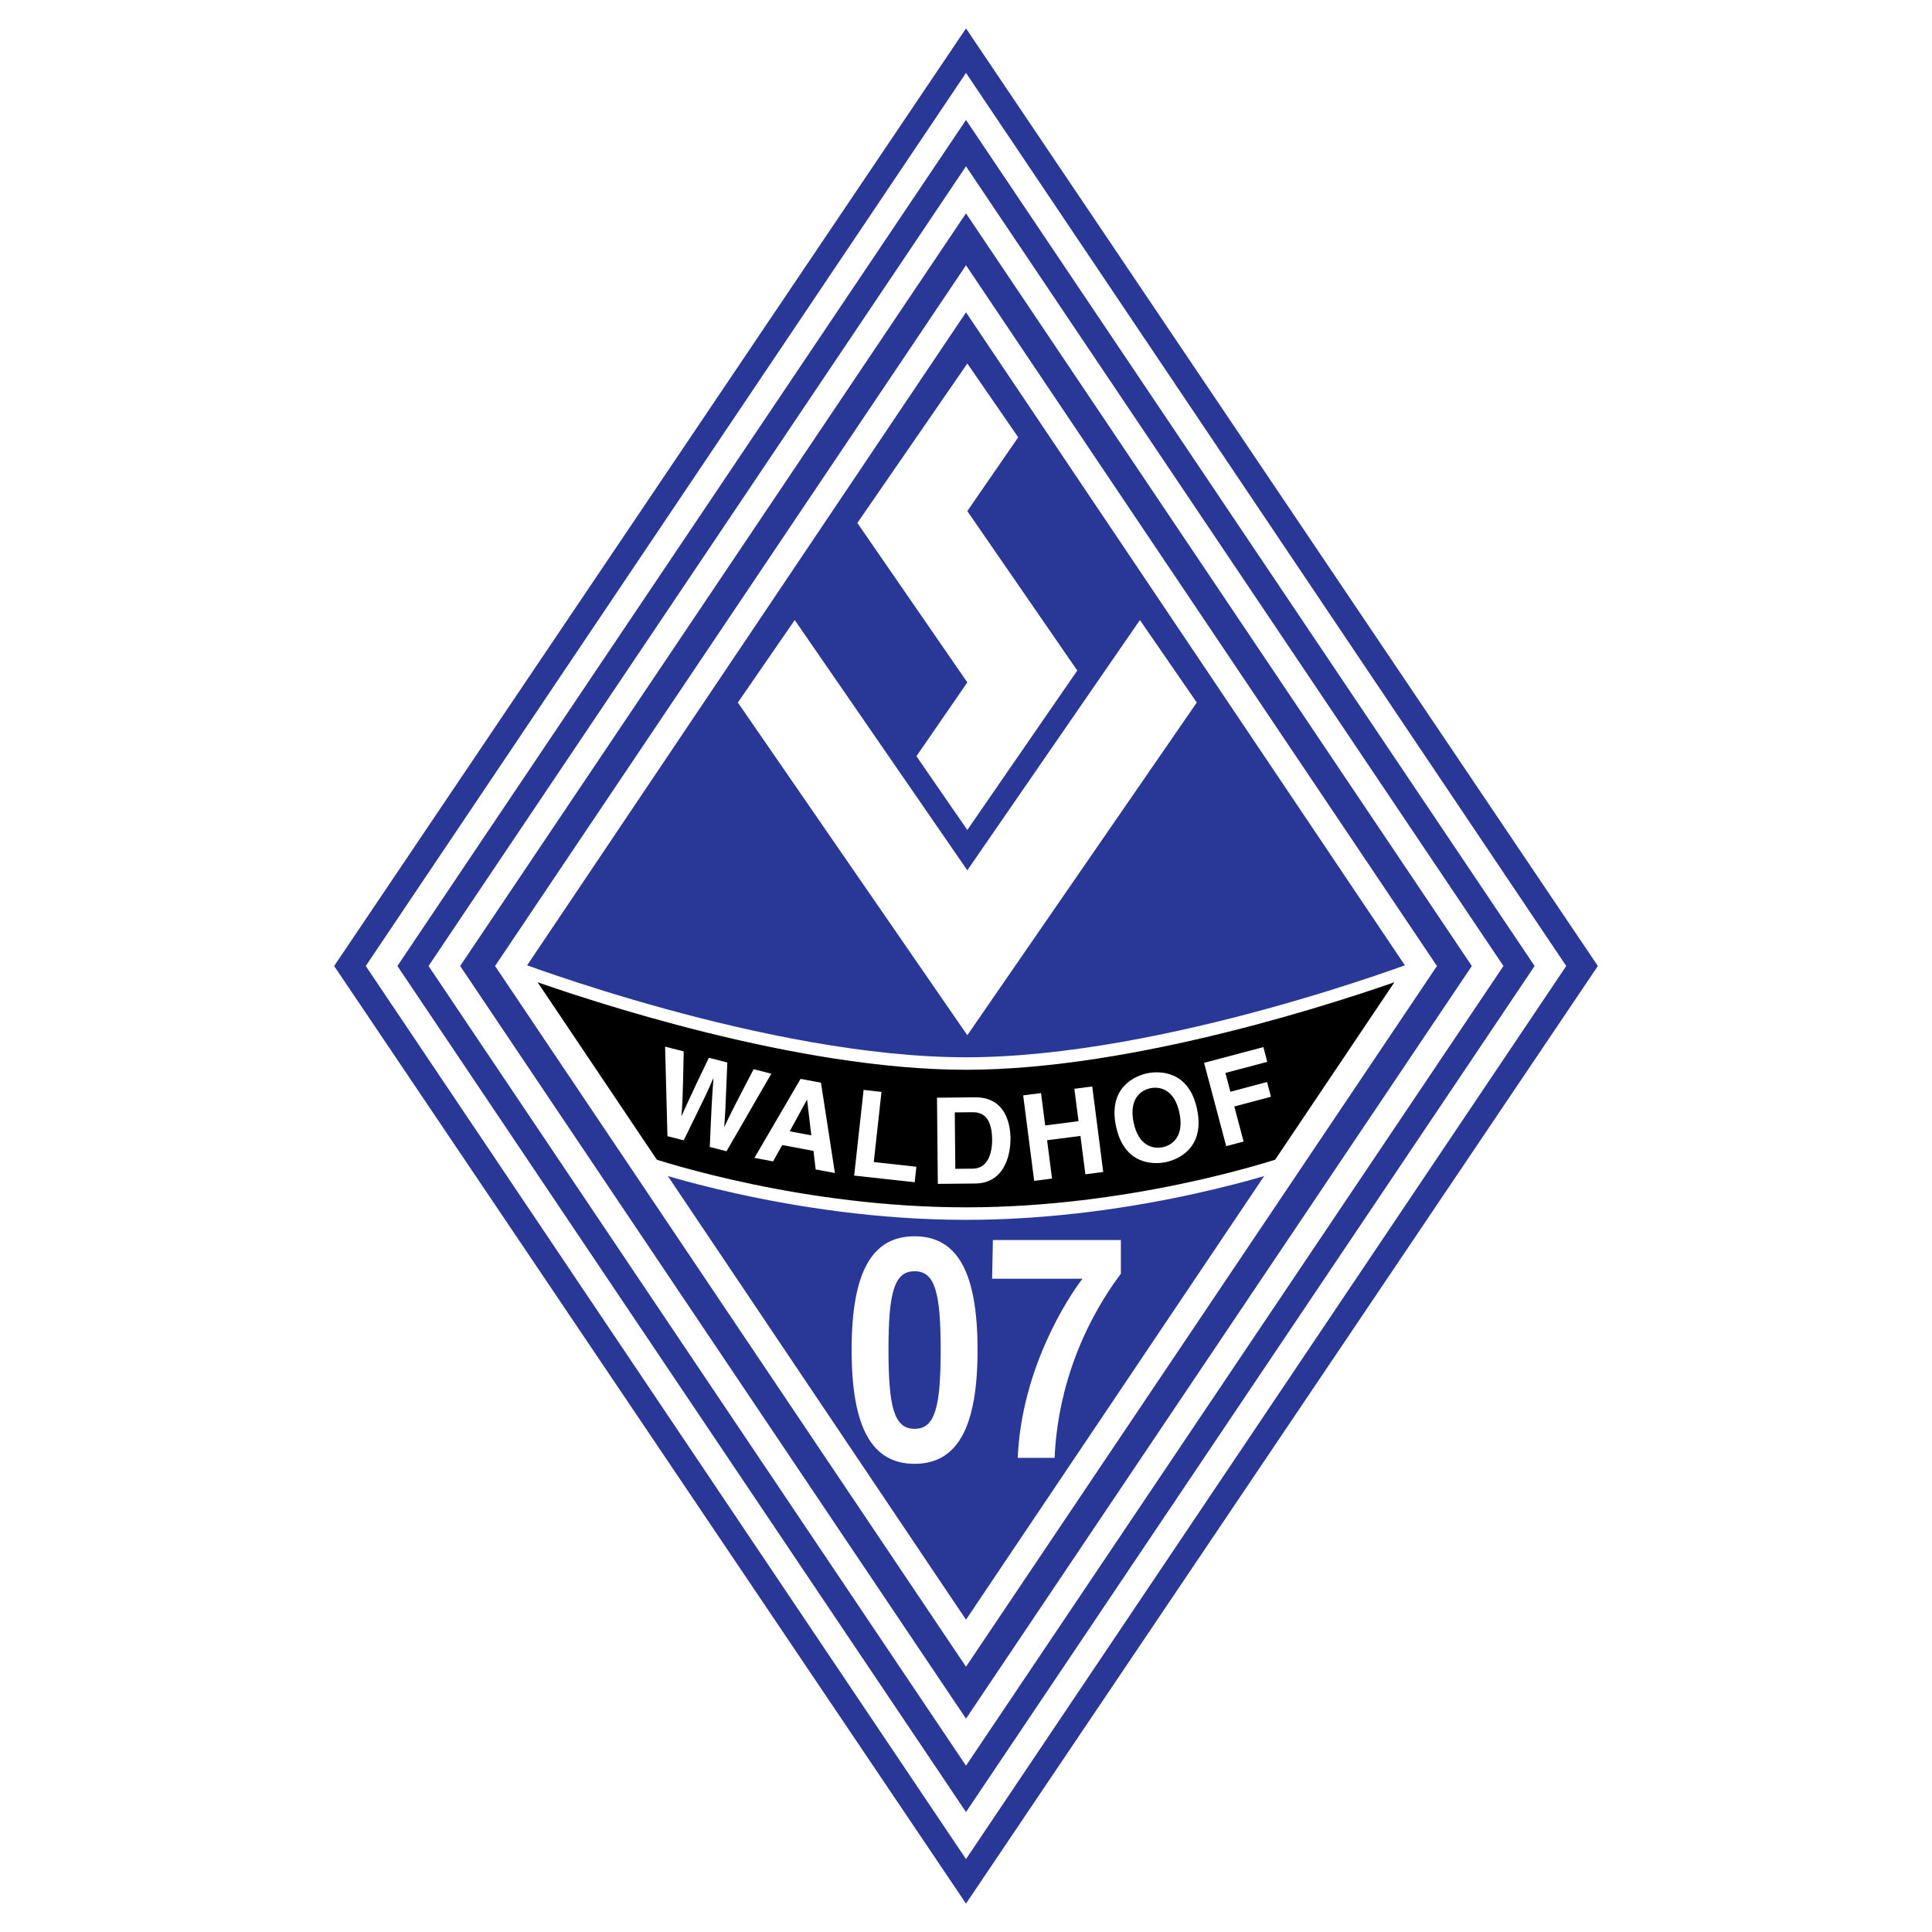
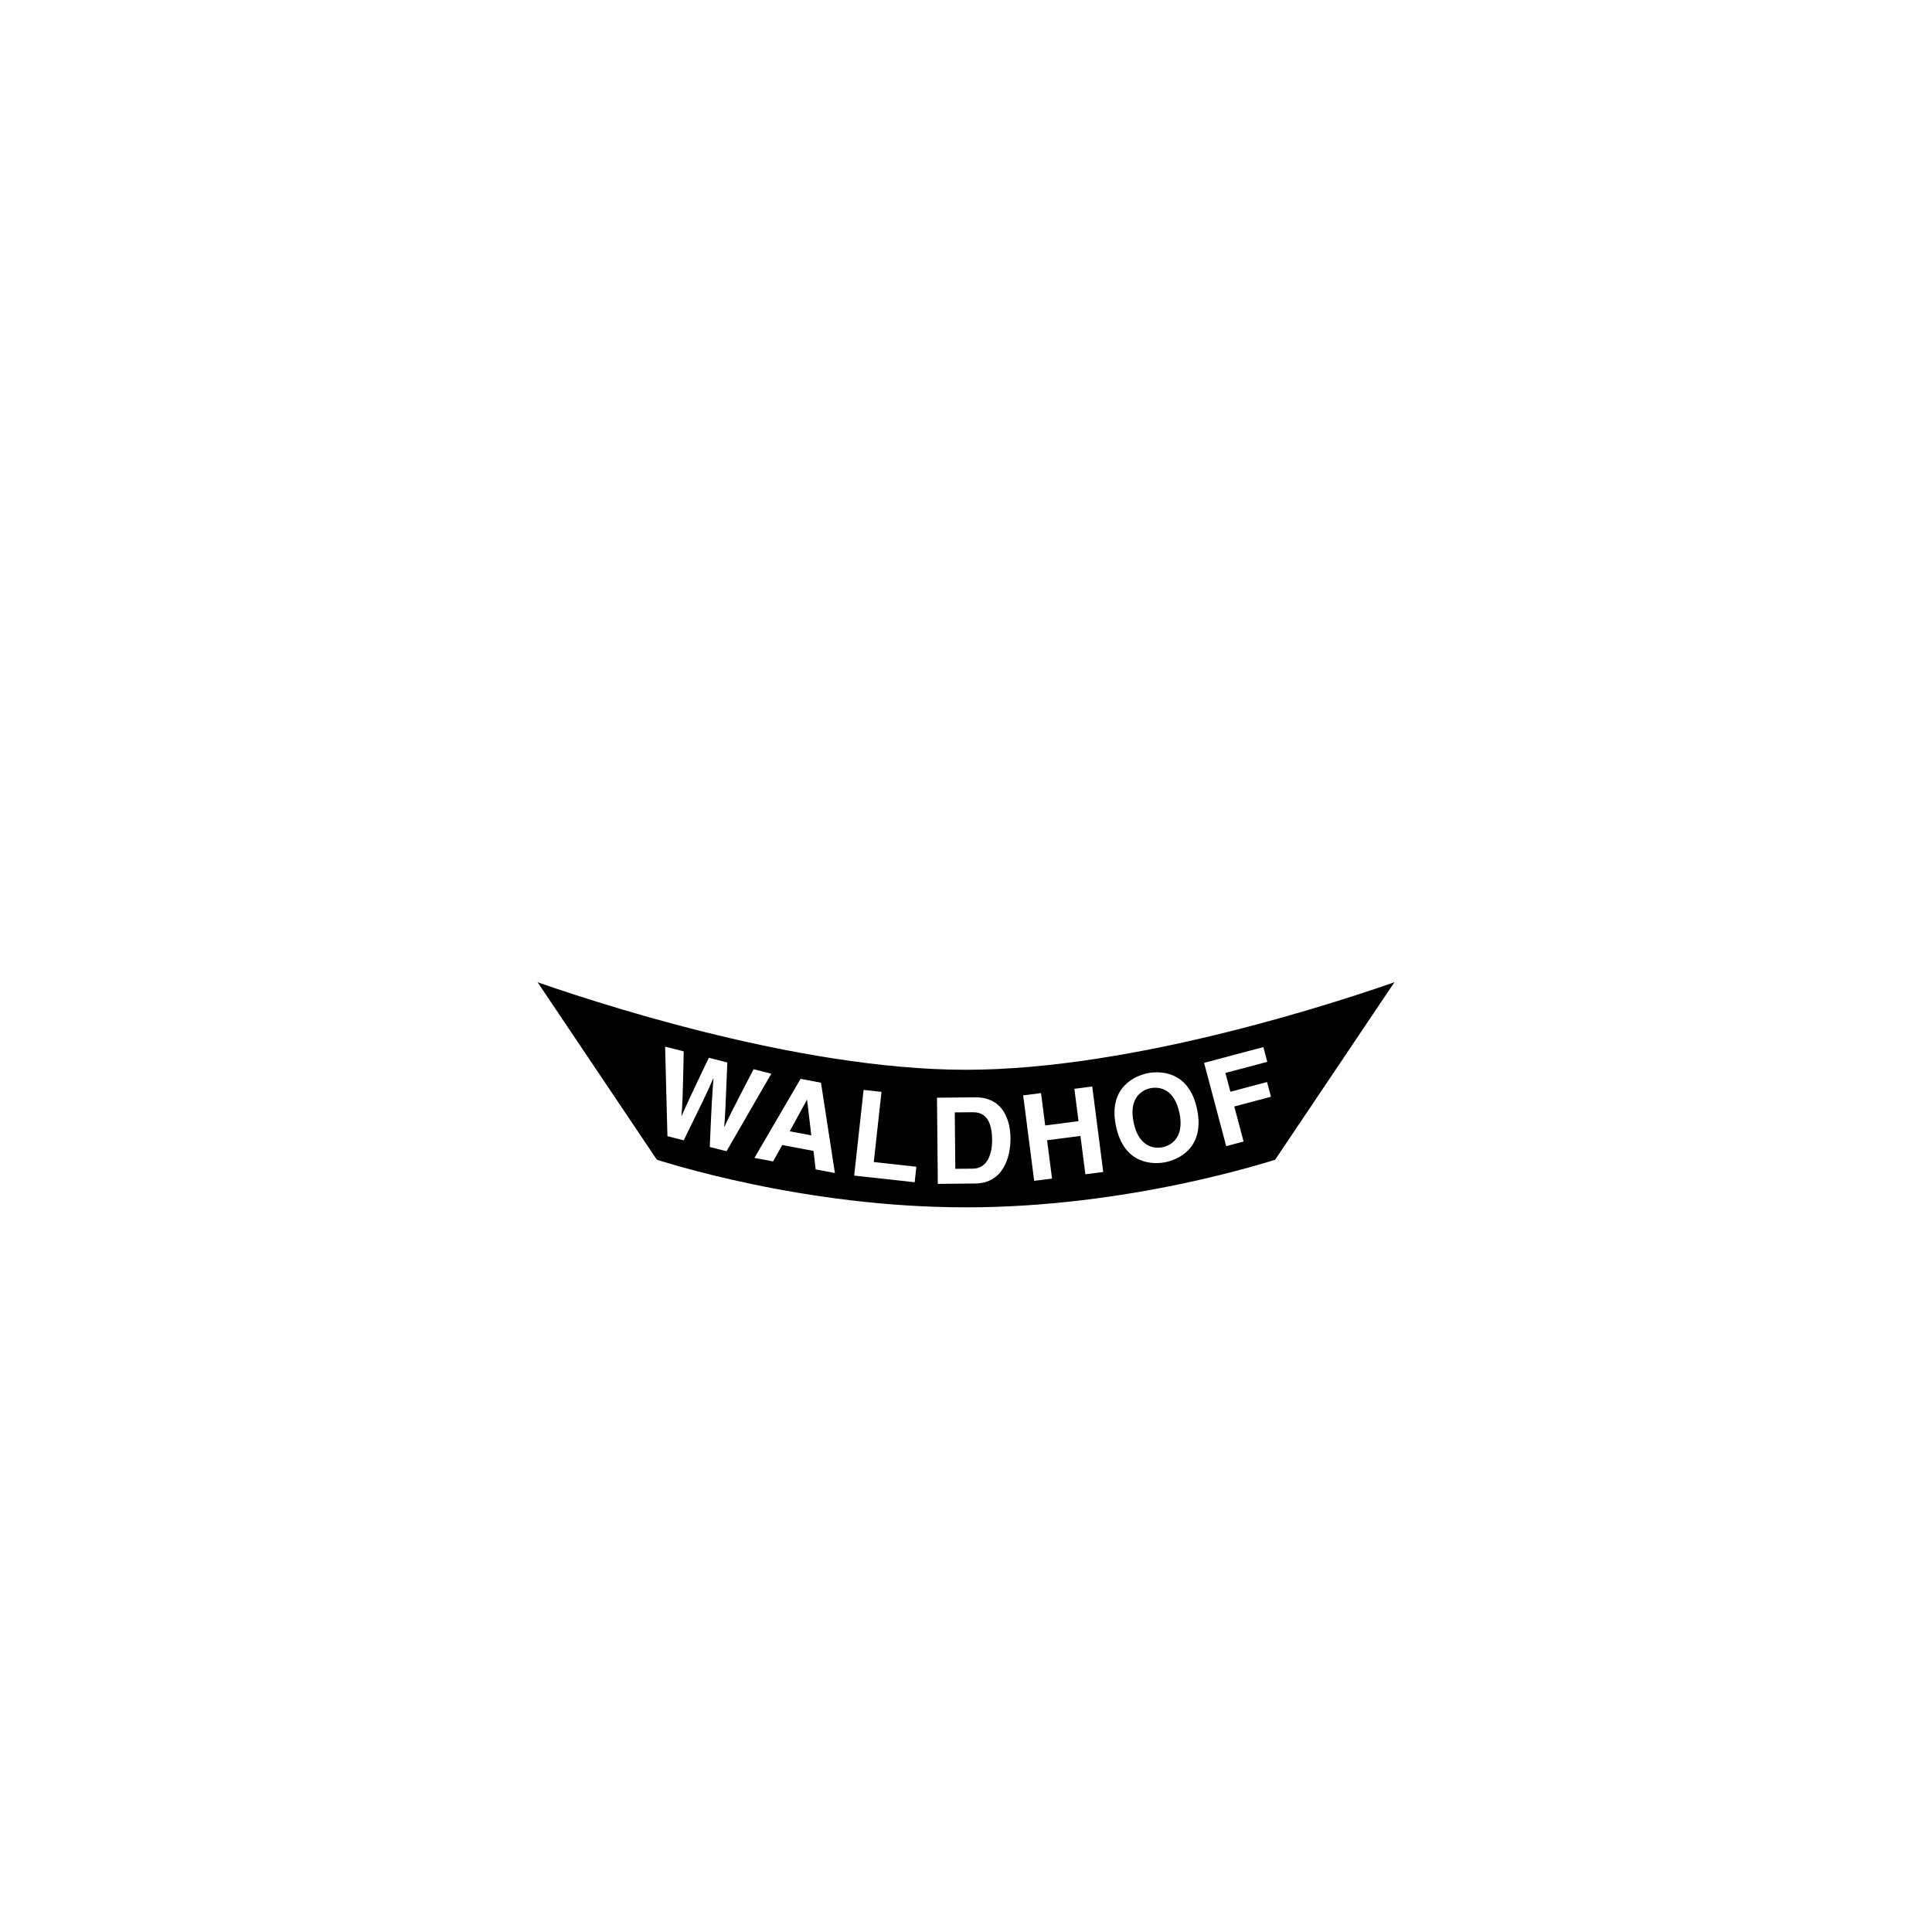
<svg xmlns="http://www.w3.org/2000/svg" version="1.0" id="Layer_1" x="0px" y="0px" width="192.756px" height="192.756px" viewBox="0 0 192.756 192.756" enable-background="new 0 0 192.756 192.756" xml:space="preserve">
  <g>
    <polygon fill-rule="evenodd" clip-rule="evenodd" fill="#FFFFFF" points="0,0 192.756,0 192.756,192.756 0,192.756 0,0  " />
-     <polygon fill-rule="evenodd" clip-rule="evenodd" fill="#293896" points="159.418,96.378 96.378,189.922 33.338,96.378    96.378,2.834 159.418,96.378  " />
    <path fill-rule="evenodd" clip-rule="evenodd" d="M128.674,115.889c0,0-14.829,5.191-32.296,5.191s-32.295-5.191-32.295-5.191   L50.969,96.378c0,0,25.447,9.731,45.409,9.731s45.41-9.731,45.41-9.731L128.674,115.889L128.674,115.889z" />
    <path fill="#FFFFFF" d="M129.19,116.236l-0.314,0.242c-0.043,0.016-14.927,5.227-32.498,5.227s-32.454-5.211-32.497-5.227   l-0.314-0.242L50.453,96.724l0.736-0.928c0.073,0.028,25.339,9.689,45.189,9.689s45.117-9.661,45.19-9.689l0.735,0.928   L129.19,116.236L129.19,116.236z M128.276,115.367l11.928-17.748c-6.157,2.193-26.911,9.113-43.826,9.113   c-16.915,0-37.668-6.92-43.825-9.113l11.928,17.748c1.784,0.6,15.673,5.09,31.897,5.09   C112.604,120.457,126.492,115.967,128.276,115.367L128.276,115.367z" />
    <polygon fill-rule="evenodd" clip-rule="evenodd" fill="#FFFFFF" points="96.51,82.807 107.48,66.899 96.51,50.991 101.587,43.627    96.51,36.266 85.538,52.175 96.51,68.083 91.432,75.446 96.51,82.807  " />
    <polygon fill-rule="evenodd" clip-rule="evenodd" fill="#FFFFFF" points="96.51,86.83 79.291,61.862 73.616,70.092 96.51,103.287    119.402,70.092 113.729,61.862 96.51,86.83  " />
    <path fill-rule="evenodd" clip-rule="evenodd" fill="#FFFFFF" d="M88.644,134.678c0-5.697,0.562-7.846,2.604-7.846   c2.043,0,2.604,2.148,2.604,7.846c0,5.699-0.562,7.879-2.604,7.879C89.206,142.557,88.644,140.377,88.644,134.678L88.644,134.678z    M84.967,134.678c0,7.756,2.017,11.367,6.281,11.367s6.282-3.611,6.282-11.367c0-7.752-2.018-11.334-6.282-11.334   S84.967,126.926,84.967,134.678L84.967,134.678z" />
    <path fill-rule="evenodd" clip-rule="evenodd" fill="#FFFFFF" d="M111.829,127.08c-1.736,2.305-6.18,8.844-6.613,18.373h-3.678   c0.384-8.844,4.929-15.881,6.46-17.875h-9.013l0.076-3.859h12.768V127.08L111.829,127.08z" />
    <path fill-rule="evenodd" clip-rule="evenodd" fill="#FFFFFF" d="M66.357,104.424l1.857,0.473c-0.094,4.832-0.138,5.439-0.229,6.43   l0.023,0.006c0.373-0.832,0.716-1.646,2.713-5.797l1.845,0.469c-0.19,4.822-0.221,5.283-0.311,6.41l0.023,0.006   c0.34-0.752,0.663-1.438,2.911-5.746l1.764,0.449l-4.467,7.736l-1.671-0.426c0.182-4.305,0.238-5.156,0.368-6.828l-0.023-0.006   c-0.664,1.537-0.957,2.104-2.944,6.17l-1.625-0.412L66.357,104.424L66.357,104.424z" />
    <path fill-rule="evenodd" clip-rule="evenodd" fill="#FFFFFF" d="M80.503,109.732l0.023,0.004l0.418,3.539l-2.154-0.404   L80.503,109.732L80.503,109.732z M78.045,114.242l3.119,0.586l0.214,1.844l1.919,0.361l-1.388-9.012l-2.036-0.383l-4.604,7.885   l1.859,0.35L78.045,114.242L78.045,114.242z" />
    <polygon fill-rule="evenodd" clip-rule="evenodd" fill="#FFFFFF" points="87.177,115.938 91.427,116.406 91.257,117.953    85.221,117.289 86.162,108.74 87.947,108.938 87.177,115.938  " />
    <path fill-rule="evenodd" clip-rule="evenodd" fill="#FFFFFF" d="M95.258,110.984l1.725-0.016c0.767-0.008,1.978,0.184,2.002,2.723   c0.014,1.414-0.463,2.893-1.924,2.906l-1.749,0.016L95.258,110.984L95.258,110.984z M93.566,118.115l3.725-0.035   c2.838-0.027,3.543-2.693,3.526-4.537c-0.016-1.629-0.639-4.09-3.537-4.062l-3.796,0.037L93.566,118.115L93.566,118.115z" />
    <polygon fill-rule="evenodd" clip-rule="evenodd" fill="#FFFFFF" points="104.469,113.76 104.961,117.586 103.18,117.814    102.082,109.285 103.863,109.057 104.28,112.287 107.605,111.859 107.19,108.629 108.973,108.398 110.07,116.928 108.288,117.158    107.796,113.332 104.469,113.76  " />
    <path fill-rule="evenodd" clip-rule="evenodd" fill="#FFFFFF" d="M113.102,111.992c-0.492-2.355,0.721-3.223,1.67-3.42   c0.951-0.199,2.409,0.107,2.901,2.465c0.493,2.355-0.721,3.223-1.671,3.42C115.053,114.656,113.594,114.348,113.102,111.992   L113.102,111.992z M111.343,112.359c0.825,3.951,3.856,3.818,4.97,3.586c1.114-0.232,3.945-1.324,3.119-5.275   c-0.825-3.951-3.856-3.82-4.971-3.588C113.348,107.316,110.518,108.408,111.343,112.359L111.343,112.359z" />
    <polygon fill-rule="evenodd" clip-rule="evenodd" fill="#FFFFFF" points="124.074,113.891 122.338,114.352 120.132,106.039    126.047,104.469 126.437,105.939 122.259,107.049 122.756,108.924 126.413,107.953 126.805,109.422 123.146,110.395    124.074,113.891  " />
    <path fill="#FFFFFF" d="M156.264,96.378l-0.49,0.729l-58.308,86.757l-1.088,1.619l-1.087-1.619L36.982,97.106l-0.489-0.729   l0.489-0.729L95.291,8.891l1.087-1.618l1.088,1.618l58.308,86.758L156.264,96.378L156.264,96.378z M153.109,96.378L96.378,11.967   l-56.73,84.411l56.73,84.411L153.109,96.378L153.109,96.378z" />
-     <path fill="#FFFFFF" d="M149.999,96.378l-0.489,0.729l-52.044,77.438l-1.087,1.617l-1.088-1.617L43.246,97.106l-0.49-0.729   l0.49-0.729l52.044-77.438l1.088-1.619l1.087,1.619l52.044,77.438L149.999,96.378L149.999,96.378z M146.845,96.378L96.378,21.286   L45.911,96.378l50.467,75.091L146.845,96.378L146.845,96.378z" />
    <path fill="#FFFFFF" d="M143.365,96.378l-0.49,0.729l-45.409,67.565l-1.088,1.617l-1.087-1.617L49.882,97.106l-0.49-0.729   l0.49-0.729l45.409-67.565l1.087-1.618l1.088,1.618l45.409,67.565L143.365,96.378L143.365,96.378z M140.21,96.378L96.378,31.16   L52.546,96.378l43.832,65.218L140.21,96.378L140.21,96.378z" />
  </g>
</svg>